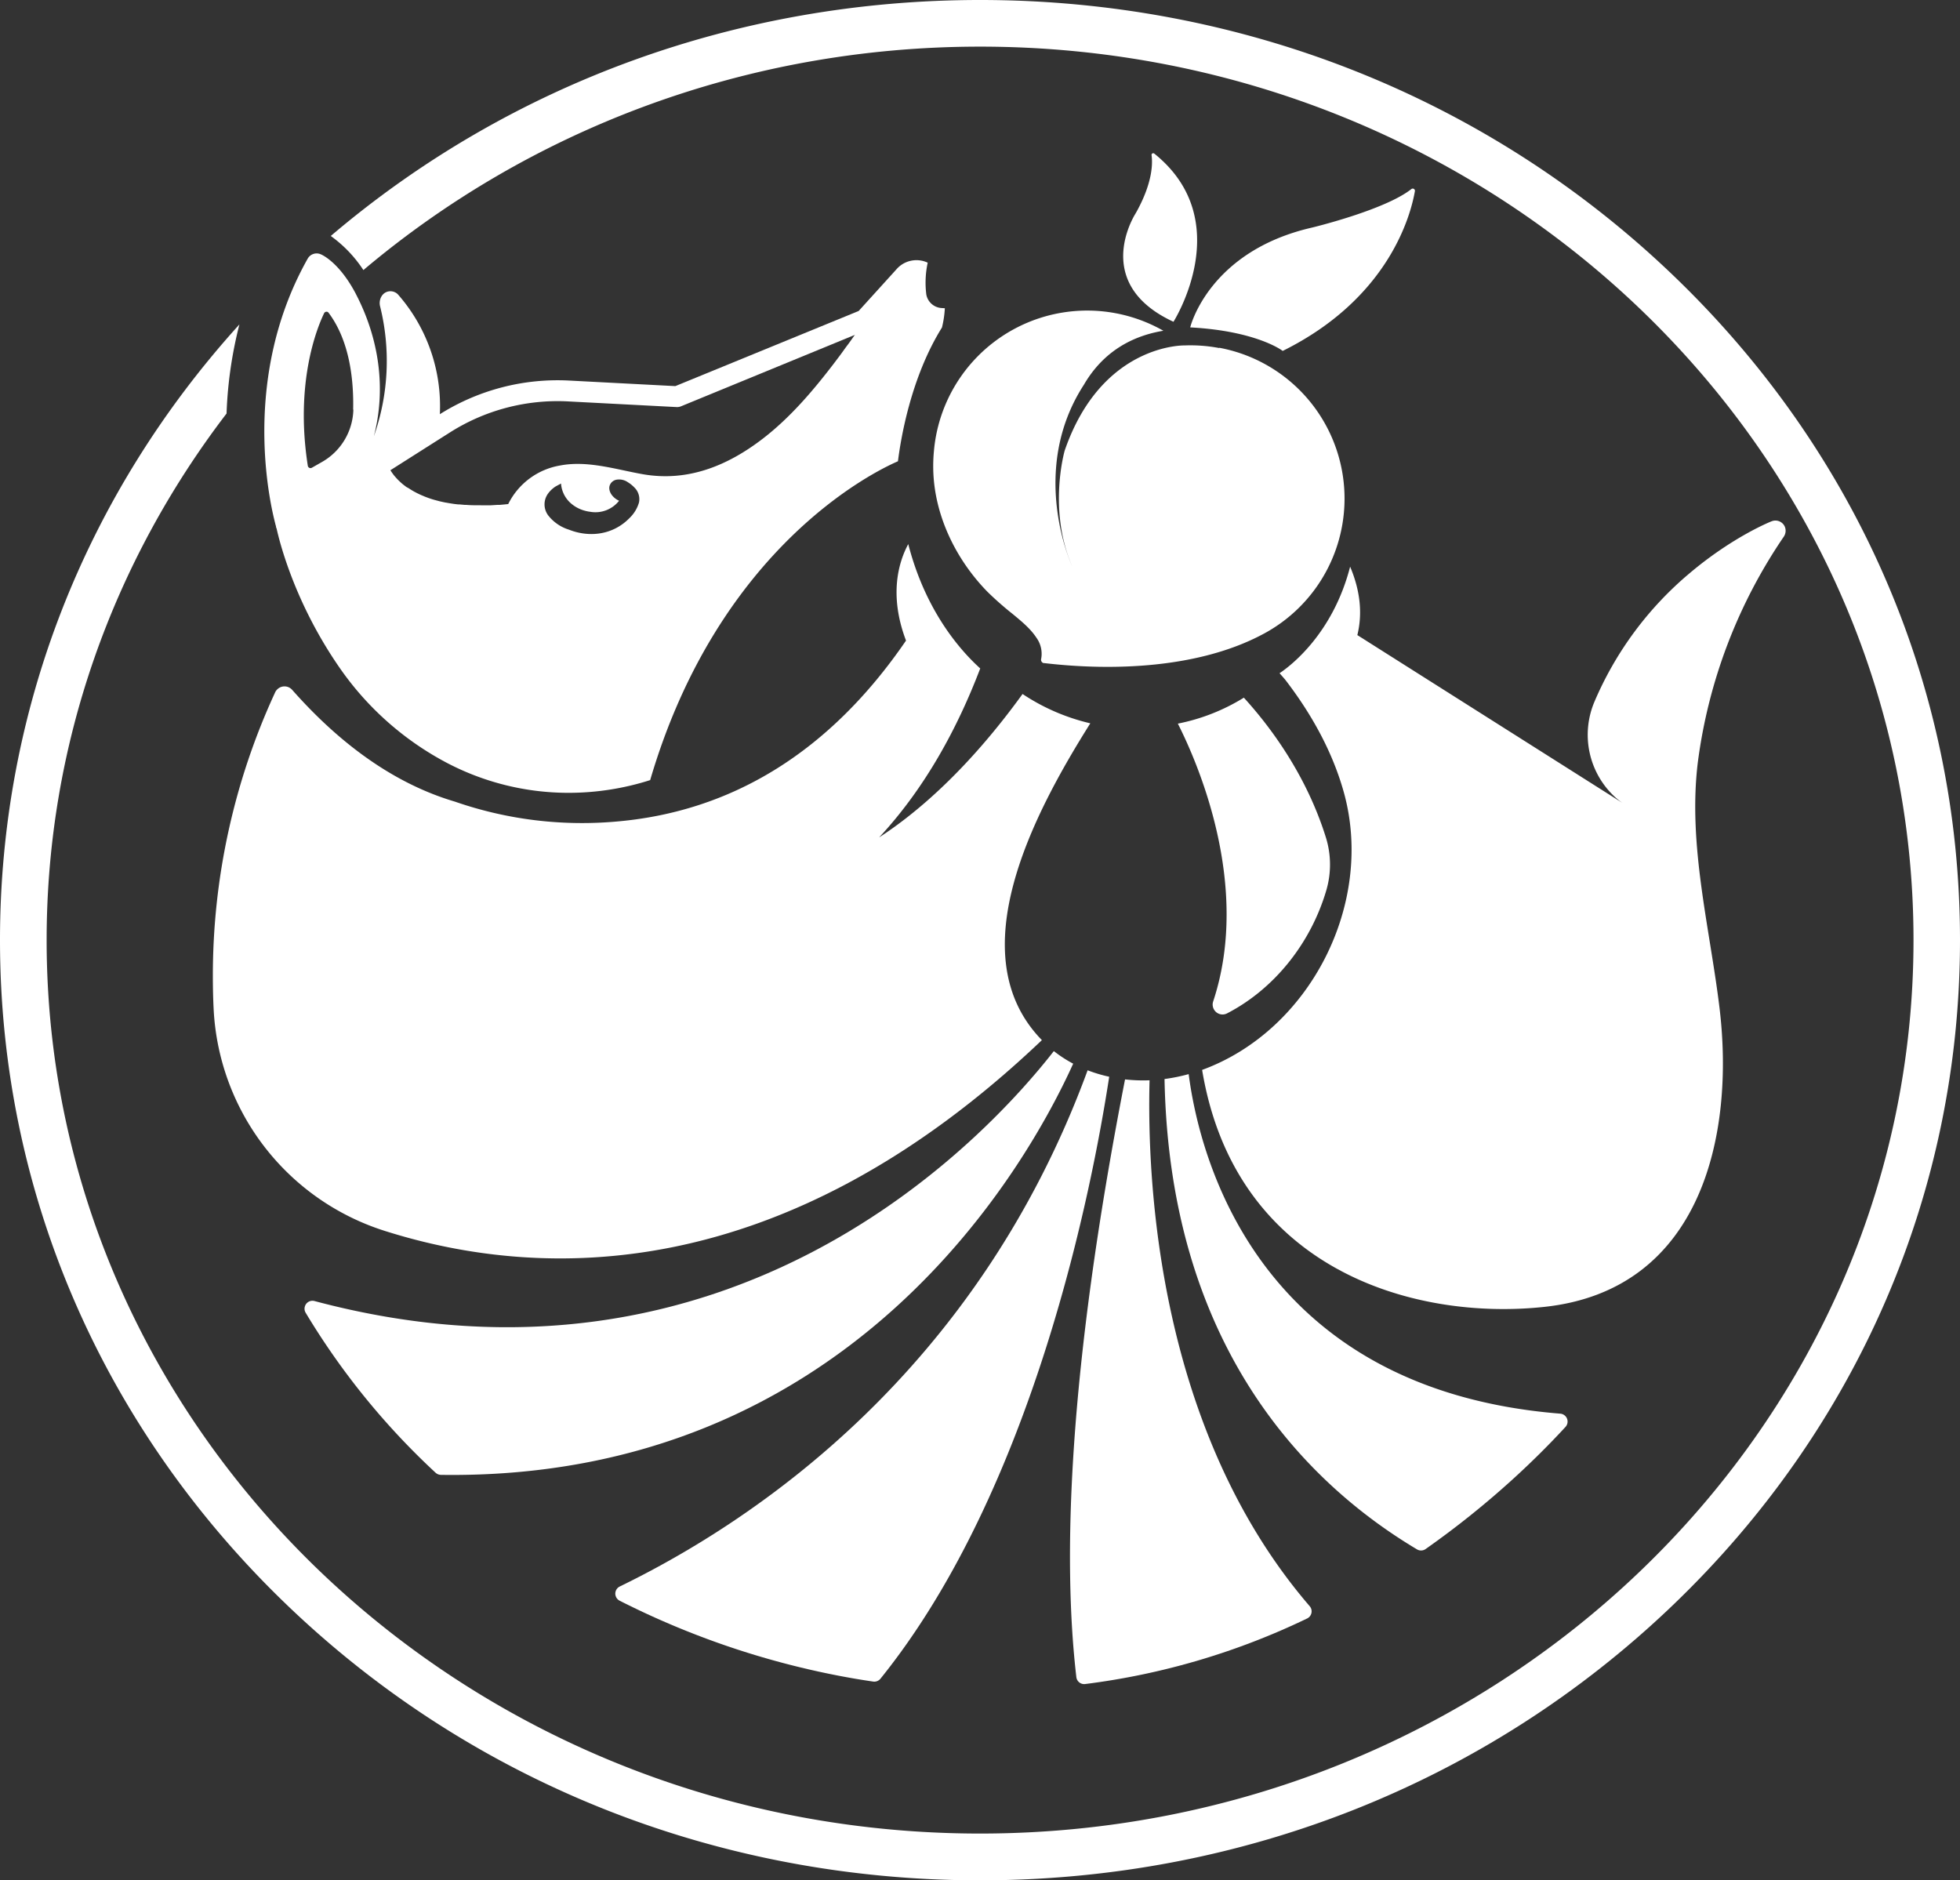
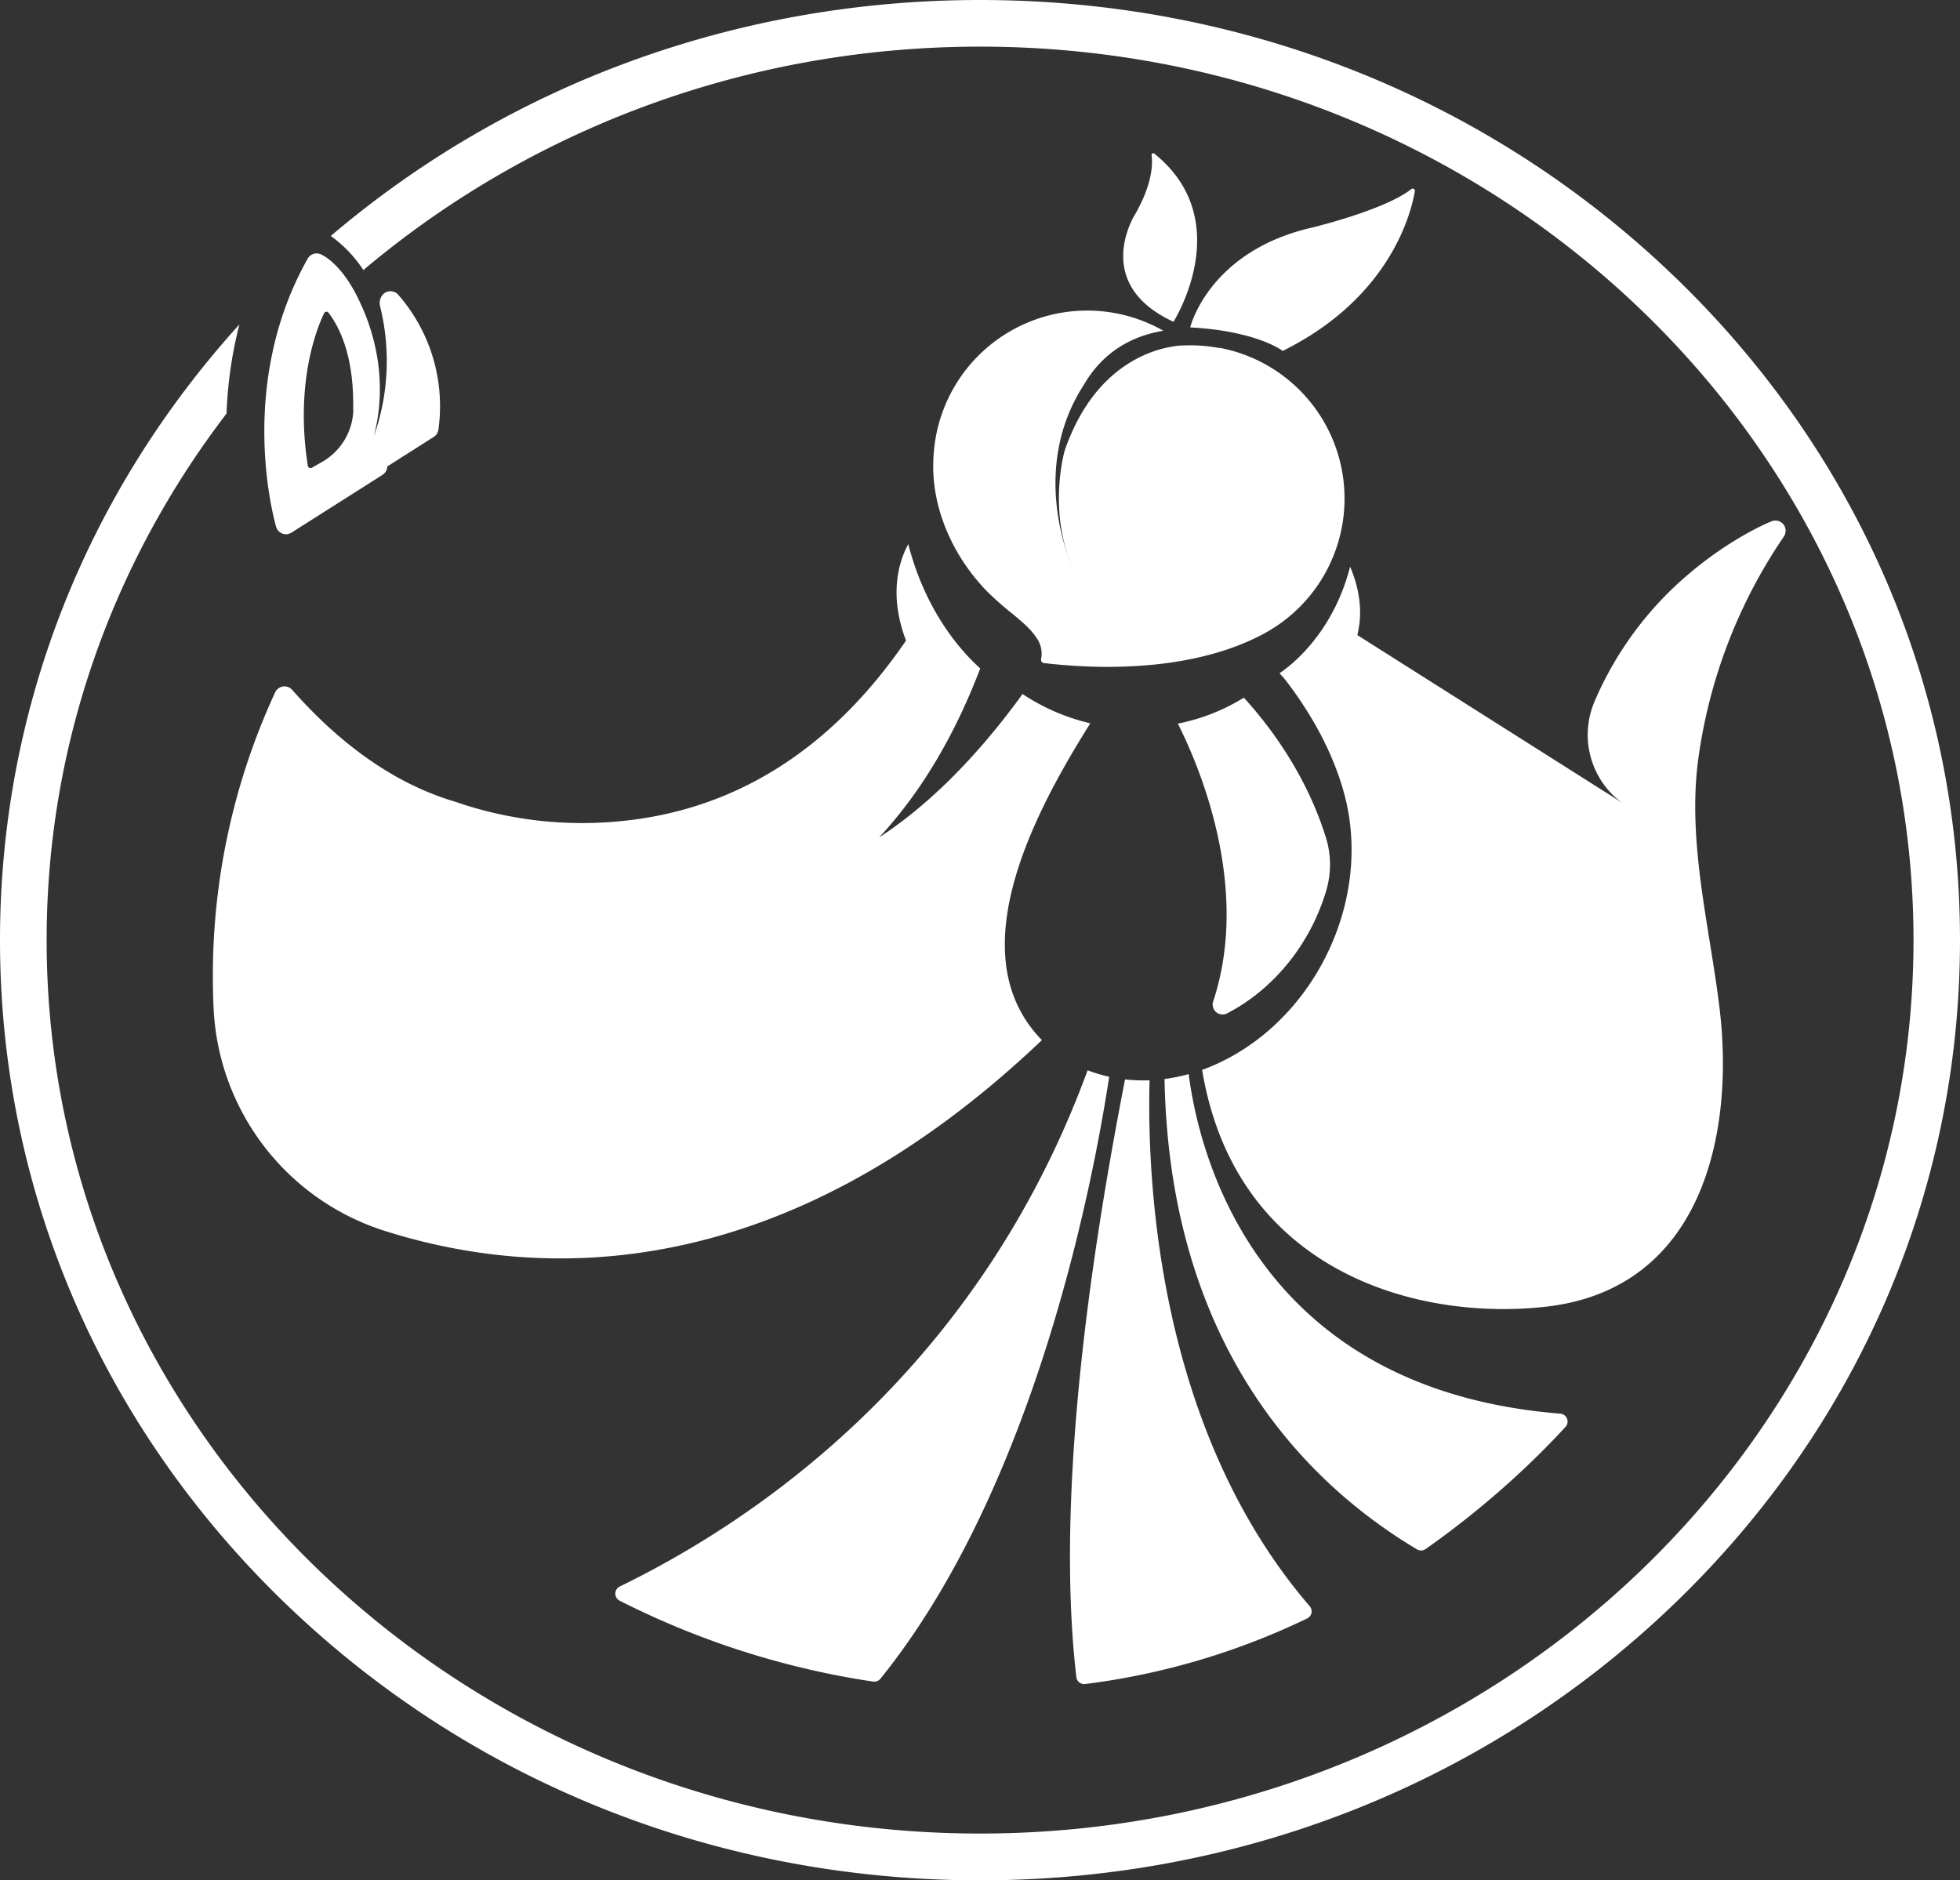
<svg xmlns="http://www.w3.org/2000/svg" viewBox="0 0 559.39 536.66">
  <rect x="0" y="0" width="559.39" height="536.66" fill="#333333" stroke="none" />
  <defs>
    <style>.cls-1{fill:#fff;}</style>
  </defs>
  <g id="Layer_2" data-name="Layer 2">
    <g id="Layer_1-2" data-name="Layer 1">
      <path class="cls-1" d="M355,199.12a56.7,56.7,0,0,1-18.84,7.41c5.44,10.73,21.09,46.07,10.08,79.29a2.84,2.84,0,0,0,1.8,3.58,2.89,2.89,0,0,0,.88.14,2.81,2.81,0,0,0,1.3-.32c13.53-7,23.93-20.1,28.34-35.21a26.07,26.07,0,0,0-.18-15.1C372.73,220.9,362.35,207.18,355,199.12Z" />
-       <path class="cls-1" d="M306.29,303.58a36.52,36.52,0,0,1-5.52-3.59c-19,24.35-91.45,103.19-211,71.34A2.25,2.25,0,0,0,87,372.92a2.21,2.21,0,0,0,.23,1.74,208.57,208.57,0,0,0,37.09,45.67,2.34,2.34,0,0,0,1.53.61C243.34,422.62,293.66,331.46,306.29,303.58Z" />
      <path class="cls-1" d="M509.07,153.21a3,3,0,0,0,.27-3,2.93,2.93,0,0,0-3.72-1.43c-.45.17-11.12,4.47-23.3,14.74a98,98,0,0,0-27.23,36.69,24.16,24.16,0,0,0,5.75,27.19,19.3,19.3,0,0,0,2.19,1.75l-75.64-47.89c1.51-6.14.83-12.7-2.06-19.53-4.92,19.15-17,28.32-20.14,30.41.88,1,1.5,1.7,1.65,1.9,8.07,10.49,13.68,21.28,16.69,32.08,8.84,31.79-9.67,68-40.44,79.24C352.52,362.24,403.26,377,440.7,373c45-4.78,54.45-49.16,50.05-85.38-2.81-23.13-9.05-46.55-6.19-70A148.12,148.12,0,0,1,509.07,153.21Z" />
      <path class="cls-1" d="M328.09,308.32a46.73,46.73,0,0,1-7-.25c-16.45,84.32-17.76,137.42-13.9,170.57a2.25,2.25,0,0,0,2.49,2h0a204.64,204.64,0,0,0,63.39-18.72,2.26,2.26,0,0,0,1.05-3,2.46,2.46,0,0,0-.31-.48C330.36,408,327.33,337,328.09,308.32Z" />
-       <path class="cls-1" d="M310.41,305.47c-31.49,85.8-94.57,128.38-133.55,147.34a2.26,2.26,0,0,0-1,3.05,2.29,2.29,0,0,0,1,1,237.84,237.84,0,0,0,62.89,21.48q4.71.9,9.44,1.59a2.26,2.26,0,0,0,2.1-.82c43.88-54.38,60.51-140.63,65.28-171.8A42.4,42.4,0,0,1,310.41,305.47Z" />
+       <path class="cls-1" d="M310.41,305.47c-31.49,85.8-94.57,128.38-133.55,147.34a2.26,2.26,0,0,0-1,3.05,2.29,2.29,0,0,0,1,1,237.84,237.84,0,0,0,62.89,21.48q4.71.9,9.44,1.59a2.26,2.26,0,0,0,2.1-.82c43.88-54.38,60.51-140.63,65.28-171.8A42.4,42.4,0,0,1,310.41,305.47" />
      <path class="cls-1" d="M250.91,239c13.21-14.19,22.43-31.37,28.85-48.22-6.08-5.51-15.71-16.75-20.54-35.49-2.56,4.74-5.7,14.22-.64,27.54-21.62,31.59-49.63,49-83.29,51.7a110.63,110.63,0,0,1-45.2-5.65l-.29-.1c-16.43-4.86-32-15.58-46.4-31.88a2.93,2.93,0,0,0-3.34-.77,3,3,0,0,0-1.6,1.62A192.55,192.55,0,0,0,60.75,278.7c0,3.15.07,6.29.23,9.41a70.07,70.07,0,0,0,49,63.25c44.32,14,113.11,16.15,187.38-54.5h0c-23.79-24.38-2.25-64.88,13.82-90.42a59,59,0,0,1-19.34-8.37C276.27,219.59,261.7,232,250.91,239Z" />
      <path class="cls-1" d="M339.25,306.56a50.37,50.37,0,0,1-6.89,1.4c1.47,77.64,41.76,116.19,72.05,134.24a2.26,2.26,0,0,0,2.46-.09,255.4,255.4,0,0,0,25.28-20.29q7.78-7.11,14.65-14.57a2.26,2.26,0,0,0-1.5-3.78C358.21,396.45,342.18,329.22,339.25,306.56Z" />
      <path class="cls-1" d="M113.55,84a3,3,0,0,0-3.83-.34,3.24,3.24,0,0,0-.88,1h0a3.77,3.77,0,0,0-.37,2.73,64.57,64.57,0,0,1-1.77,37.13c3.57-13.75,1.42-28-5.1-40.55l-.09-.19c-4.64-8.78-9.44-11-10-11.22a2.94,2.94,0,0,0-3.7,1.27c-20.5,36.42-9.44,74.92-9,76.54a2.91,2.91,0,0,0,1.79,1.92,2.86,2.86,0,0,0,1,.19,2.94,2.94,0,0,0,1.58-.46l26-16.5a3,3,0,0,0,1.36-2.4l13.24-8.41a2.94,2.94,0,0,0,1.34-2.07A48.31,48.31,0,0,0,113.55,84Zm-12.7,32.91a17.69,17.69,0,0,1-9.06,15L89,133.5a.78.78,0,0,1-1.06-.3.62.62,0,0,1-.09-.26c-3.72-23.81,2.66-39.42,4.65-43.54a.78.78,0,0,1,1-.37.86.86,0,0,1,.29.25c6.11,8.16,7.18,19.44,7,27.6Z" />
-       <path class="cls-1" d="M268.65,87.91a4.72,4.72,0,0,1-4.28-3.86,27.15,27.15,0,0,1,.4-9.08,7.56,7.56,0,0,0-8.85,1.81l-.72.8L245.06,88.76,192.74,110.2l-30.21-1.58a63.12,63.12,0,0,0-37.32,9.8l-19.12,12.14-26,16.5a3,3,0,0,0-1.31,3c.16.82,4,20.38,18.54,41.09a86,86,0,0,0,30,26.46,74.76,74.76,0,0,0,35,8.67,76.66,76.66,0,0,0,23.24-3.63c19.51-66.51,64-88.11,70.72-91,.78-6.29,3.64-23.87,12.56-38.18a29.1,29.1,0,0,0,.82-5.5Zm-86.28,55.5a10,10,0,0,1-2.68,4.42c-4.87,5-11.67,5.58-17.31,3.34a12,12,0,0,1-5.95-4.11,5.24,5.24,0,0,1,0-6.21,8,8,0,0,1,2.13-2c.09-.06,1.56-.85,1.56-.84a8.28,8.28,0,0,0,2.79,5.62,9.88,9.88,0,0,0,4,2.13,9.59,9.59,0,0,0,1.49.3,8.6,8.6,0,0,0,8.29-3.14c-1.87-.84-3.08-2.63-2.74-4.15A2.53,2.53,0,0,1,176,136.9a4.38,4.38,0,0,1,3.25.77,9.06,9.06,0,0,1,1.8,1.46A4.63,4.63,0,0,1,182.37,143.41Zm61.4-47.56c-.65.94-1.3,1.87-2,2.79s-1.16,1.61-1.74,2.39l-.43.58-1.45,1.92-.27.36c-5.93,7.73-12.33,15.25-20.07,21.23-10.1,7.8-21.51,12.48-34.38,10.22-7.61-1.34-15.73-4-23.6-2.48a20.3,20.3,0,0,0-14.78,11c-.85.1-1.68.17-2.49.24h-.64l-1.79.11h-2.85c-1.49,0-2.89,0-4.21-.11h-.39l-1.57-.14h-.37c-.59-.06-1.17-.13-1.72-.22h0c-.6-.09-1.19-.19-1.76-.3h-.07c-.52-.1-1-.21-1.49-.32l-.3-.07-1.23-.33-.26-.07c-1-.28-1.83-.59-2.66-.91l-.18-.08-1-.42-.28-.13-.85-.41-.22-.12a19.63,19.63,0,0,1-1.88-1.1l-.23-.15L116,139l-.25-.18-.54-.42-.2-.15c-.22-.19-.44-.37-.64-.56l-.16-.15-.43-.4-.22-.22-.31-.33-.21-.23-.29-.33-.17-.19-.37-.47-.16-.23-.19-.26-.15-.23c-.06-.07-.1-.15-.15-.22l-.14-.22h0l16.93-10.75a57.32,57.32,0,0,1,33.86-8.89l30.87,1.61a2.91,2.91,0,0,0,1.27-.21L244,95.57Z" />
      <path class="cls-1" d="M334.91,91.84s18.36-28.85-5.47-48a.48.48,0,0,0-.68.07.47.47,0,0,0-.1.36c.32,2.26.34,7.55-4,15.64q-.36.68-.75,1.32C322.12,64.26,313.15,81.77,334.91,91.84Z" />
      <path class="cls-1" d="M339.69,93.44s5.2-21.72,34.78-28.49c0,0,20.81-5,28.35-11a.63.63,0,0,1,.88.13.61.61,0,0,1,.12.45c-1.14,6.62-7.27,30.55-37.74,45.63C366.1,100.13,358.69,94.45,339.69,93.44Z" />
      <path class="cls-1" d="M348,99.34a43.81,43.81,0,0,0-9.9-.75s-23.66-.61-34.23,30c0,0-4.85,16.75,2.06,32.87,0,0-12.56-27,3.41-51.64,4-6.88,10.84-13.46,22.69-15.42a43.91,43.91,0,0,0-65.49,34.4,45.76,45.76,0,0,0-.19,5.1c.25,13.1,6.43,25.75,15.47,35a91.09,91.09,0,0,0,7.24,6.37c2.4,2,5,4.09,6.73,6.73a7.83,7.83,0,0,1,1.37,6,1,1,0,0,0,.66,1.25l.21,0c19.88,2.34,44,1.38,61.93-8a43.79,43.79,0,0,0-12-82Z" />
      <path class="cls-1" d="M477.42,78.49C424.6,27.88,354.39,0,279.73,0c-69,0-134.15,23.81-185.33,67.35a36.53,36.53,0,0,1,9.31,9.73c47-39.66,108.6-63.77,176-63.77,146.9,0,266.41,114.4,266.41,255s-119.51,255-266.41,255S13.31,409,13.31,268.33c0-56.16,19.08-108.13,51.35-150.31a118.77,118.77,0,0,1,3.67-25.43C24.13,141.37,0,203.06,0,268.33c0,71.73,29.13,139.15,82,189.84s123,78.49,197.7,78.49,144.87-27.88,197.69-78.49,82-118.11,82-189.84S530.32,129.18,477.42,78.49Z" />
    </g>
  </g>
</svg>